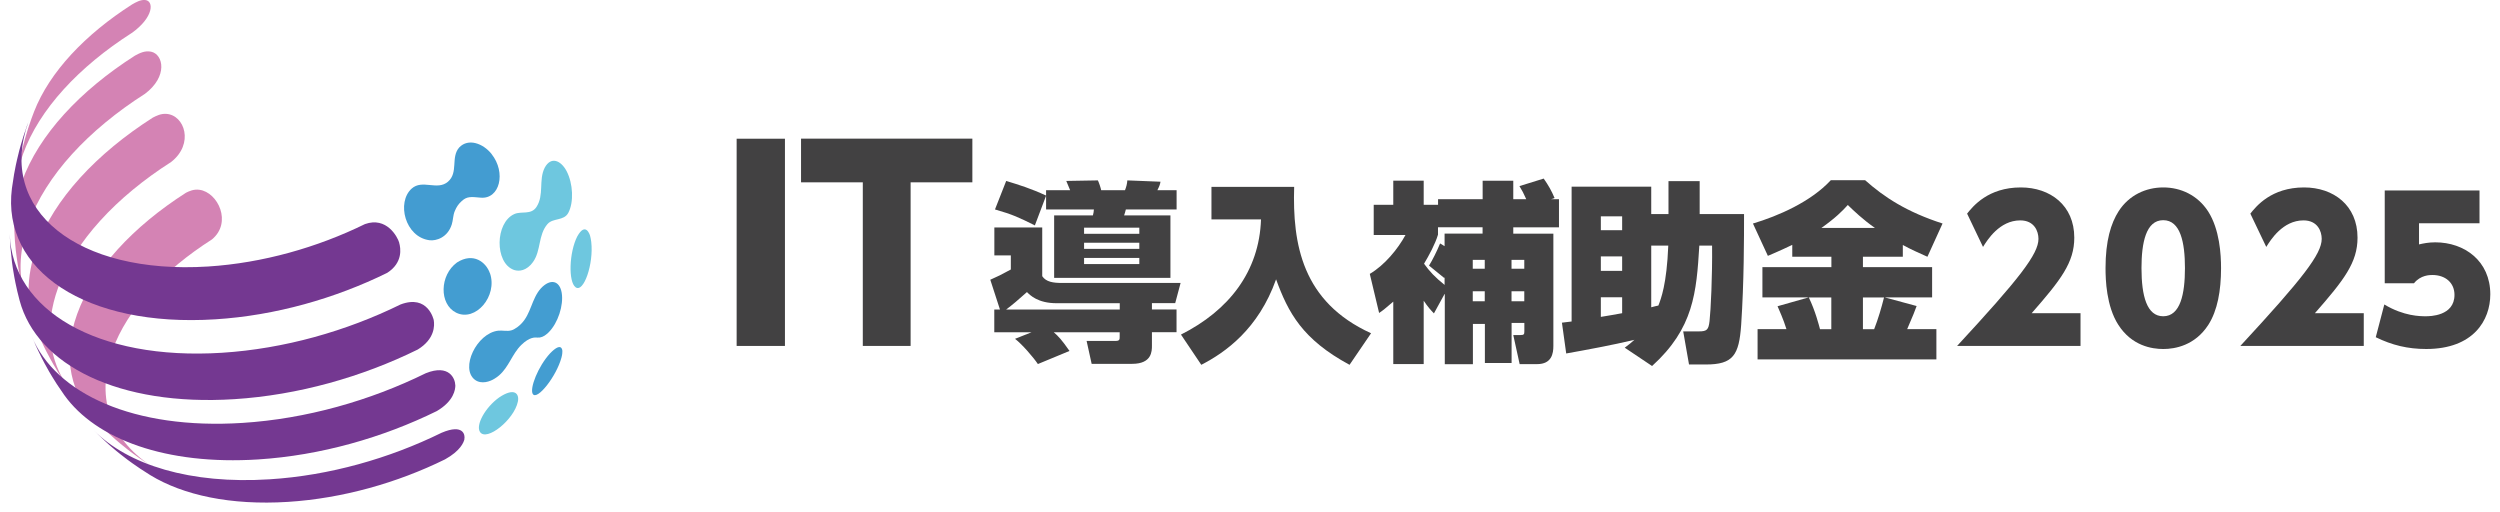
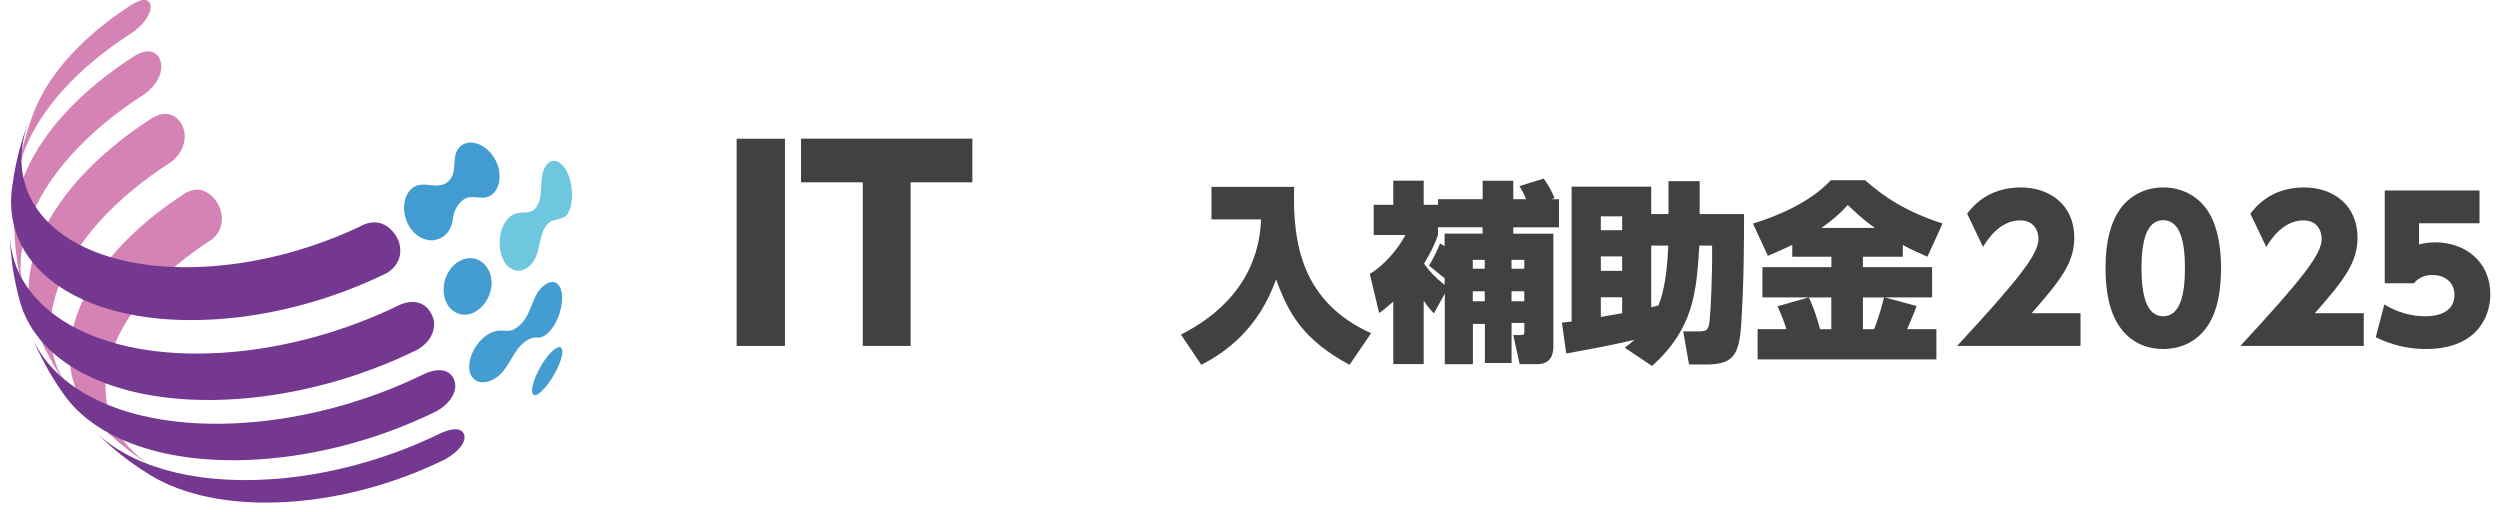
<svg xmlns="http://www.w3.org/2000/svg" width="259" height="53" viewBox="0 0 259 53" fill="none">
  <g clip-path="url(#clip0_5969_16367)">
    <path d="M13.652 3.421C15.939 1.782 15.976 0.079 15.024 -0.001C14.56 -0.037 14.095 0.223 13.681 0.461C8.844 3.551 5.134 7.449 3.529 11.571C3.442 11.802 3.325 12.105 3.245 12.329C2.948 13.188 2.875 13.397 2.606 14.328C2.345 15.288 2.345 15.31 2.222 15.829C2.011 16.79 2.011 16.811 1.917 17.331C1.844 17.771 1.757 18.356 1.691 18.796C1.808 17.887 2.033 16.941 2.381 15.974C4.059 11.311 8.198 6.9 13.652 3.414V3.421Z" fill="#D483B4" />
    <path d="M14.996 9.737C17.429 7.918 16.921 5.623 15.657 5.356C15.004 5.219 14.459 5.507 13.987 5.76C8.315 9.376 4.016 13.96 2.273 18.804C1.678 20.464 1.416 22.045 1.467 23.539C1.489 23.972 1.518 24.557 1.547 24.99C1.634 25.957 1.641 25.979 1.707 26.491C1.845 27.451 1.845 27.473 1.939 27.978C2.128 28.931 2.128 28.945 2.244 29.444C2.317 29.739 2.411 30.137 2.491 30.425C1.903 28.231 2.019 25.776 2.963 23.142C4.75 18.168 9.172 13.455 14.989 9.737H14.996Z" fill="#D483B4" />
    <path d="M17.725 16.785C20.136 14.908 19.133 11.912 17.224 11.797C16.657 11.761 16.2 11.999 15.829 12.186C10.012 15.904 5.59 20.617 3.796 25.591C2.67 28.724 2.714 31.611 3.738 34.102C3.869 34.405 4.036 34.802 4.174 35.105C4.588 35.986 4.595 36 4.827 36.455C5.285 37.314 5.292 37.335 5.546 37.776C6.047 38.613 6.055 38.635 6.338 39.068C6.57 39.414 6.875 39.869 7.115 40.208C5.089 37.371 4.58 33.806 6.011 29.835C7.754 24.992 12.06 20.401 17.725 16.785Z" fill="#D483B4" />
    <path d="M21.952 24.809C24.073 23.069 22.591 19.922 20.66 19.662C20.072 19.582 19.628 19.792 19.273 19.965C13.819 23.451 9.672 27.869 7.995 32.532C6.383 37.008 7.327 40.956 10.188 43.865C10.907 44.58 10.921 44.587 11.321 44.955C12.054 45.612 12.069 45.627 12.476 45.966C13.252 46.594 13.267 46.608 13.695 46.926C14.516 47.525 14.531 47.532 14.988 47.835C15.3 48.037 15.714 48.312 16.034 48.507C11.64 45.821 9.796 41.44 11.648 36.286C13.18 32.027 16.963 27.992 21.952 24.809Z" fill="#D483B4" />
    <path d="M41.35 25.134C41.524 25.726 41.749 27.22 40.115 28.267C34.72 30.923 28.511 32.692 22.316 33.081C8.903 33.933 0.153 28.029 1.235 19.511C1.293 19.07 1.387 18.486 1.46 18.045C1.641 17.078 1.649 17.056 1.765 16.544C1.997 15.569 2.004 15.555 2.15 15.043C2.418 14.148 2.469 13.96 2.789 13.043C2.876 12.812 2.985 12.509 3.072 12.285C3.028 12.401 2.978 12.523 2.941 12.639C-0.341 21.77 7.996 28.469 21.561 27.61C27.218 27.249 32.882 25.632 37.813 23.214C40.05 22.42 41.176 24.528 41.357 25.134" fill="#743891" />
    <path d="M44.936 33.168C45.03 33.724 45.052 35.131 43.273 36.214C37.514 39.051 30.884 40.935 24.275 41.354C12.322 42.112 3.84 37.846 2.032 31.133C1.959 30.837 1.857 30.447 1.785 30.151C1.64 29.508 1.538 29.017 1.48 28.685C1.32 27.725 1.313 27.711 1.247 27.198C1.168 26.541 1.117 26.044 1.088 25.697C1.059 25.264 1.022 24.686 1.008 24.246C1.262 32.114 10.027 37.369 23.004 36.546C29.439 36.135 35.887 34.301 41.493 31.544C44.347 30.461 44.928 33.132 44.936 33.161" fill="#743891" />
    <path d="M47.173 39.88C47.187 40.35 47.02 41.548 45.255 42.587C39.649 45.345 33.193 47.185 26.752 47.597C17.21 48.203 9.94 45.518 6.658 40.927C6.418 40.588 6.106 40.133 5.881 39.787C5.358 38.956 5.351 38.942 5.089 38.495C4.61 37.643 4.603 37.628 4.371 37.173C4.073 36.582 3.855 36.134 3.717 35.824C3.586 35.52 3.412 35.123 3.281 34.82C5.75 40.819 13.905 44.529 25.111 43.814C31.719 43.396 38.349 41.505 44.108 38.668C46.555 37.686 47.151 39.252 47.165 39.88" fill="#743891" />
    <path d="M48.117 45.491C48.044 45.83 47.703 46.703 46.105 47.591C41.174 50.017 35.495 51.634 29.831 51.995C23.905 52.37 18.974 51.302 15.569 49.223C15.256 49.021 14.835 48.761 14.523 48.551C13.688 47.981 13.673 47.967 13.23 47.642C12.439 47.036 12.424 47.021 12.01 46.682C11.255 46.047 11.248 46.032 10.855 45.671C10.115 44.978 10.107 44.964 9.723 44.581C13.259 48.169 19.722 50.183 27.936 49.656C34.13 49.266 40.346 47.49 45.749 44.834C48.044 43.859 48.197 45.101 48.109 45.484" fill="#743891" />
-     <path d="M61.254 25.07C61.515 27.344 60.469 30.369 59.634 29.762C58.865 29.206 58.959 26.16 59.801 24.5C60.651 22.97 61.087 24.269 61.13 24.421C61.167 24.55 61.225 24.81 61.254 25.063" fill="#6EC7DF" />
-     <path d="M53.652 41.607C53.267 43.484 50.406 45.772 49.73 44.754C49.258 44.04 50.275 42.199 51.713 41.174C53.318 40.099 53.819 40.799 53.652 41.607Z" fill="#6EC7DF" />
    <path d="M50.76 28.302C51.58 30.67 49.264 33.384 47.259 32.395C45.48 31.514 45.538 28.504 47.346 27.191C49.053 26.101 50.367 27.183 50.752 28.302H50.76Z" fill="#439DD1" />
    <path d="M58.168 37.044C57.652 38.986 55.626 41.556 55.19 40.805C54.863 40.235 55.735 37.968 56.991 36.604C58.146 35.413 58.255 36.2 58.262 36.365C58.262 36.488 58.262 36.705 58.168 37.044Z" fill="#439DD1" />
    <path d="M50.92 15.951C52.466 17.879 51.769 20.665 49.787 20.477C48.748 20.376 48.356 20.34 47.804 20.86C47.485 21.156 47.303 21.423 47.114 21.87C46.925 22.318 46.947 22.802 46.802 23.256C46.366 24.621 45.183 24.974 44.493 24.888C41.958 24.556 41.065 20.961 42.648 19.539C43.759 18.543 45.299 19.784 46.41 18.824C47.514 17.871 46.671 16.291 47.579 15.273C48.516 14.291 50.048 14.854 50.92 15.944" fill="#439CD1" />
    <path d="M58.194 30.34C58.405 31.632 57.802 33.465 56.851 34.418C56.771 34.497 56.713 34.548 56.691 34.57C56.343 34.873 56.009 35.003 55.682 34.974C55.442 34.952 54.868 34.894 54.004 35.739C53.06 36.663 52.719 38.02 51.702 38.893C51.535 39.038 51.412 39.117 51.23 39.233C50.795 39.514 49.88 39.853 49.204 39.348C47.643 38.172 49.379 34.512 51.615 34.259C52.073 34.209 52.53 34.353 52.98 34.223C53.031 34.209 53.467 34.072 53.975 33.566C55.021 32.534 55.065 30.946 56.038 29.87C57.011 28.838 57.977 29.047 58.194 30.34Z" fill="#439DD1" />
    <path d="M58.695 17.719C59.378 19.019 59.458 20.96 58.877 22.05C58.419 22.909 57.294 22.556 56.72 23.212C55.74 24.346 56.066 25.97 55.217 27.146C55.188 27.19 55.086 27.32 54.984 27.435C54.236 28.215 53.503 28.056 53.22 27.955C51.23 27.212 51.288 23.054 53.292 22.173C54.033 21.848 55.021 22.296 55.58 21.437C56.393 20.195 55.783 18.658 56.429 17.38C57.076 16.167 58.107 16.615 58.695 17.719Z" fill="#6EC7DF" />
    <path d="M224.109 36.157C222.948 36.157 220.856 35.84 219.454 33.645C218.213 31.711 218.133 28.975 218.133 27.777C218.133 24.94 218.692 23.128 219.498 21.872C220.566 20.219 222.308 19.418 224.117 19.418C225.925 19.418 227.668 20.219 228.757 21.894C229.963 23.771 230.101 26.384 230.101 27.777C230.101 30.094 229.737 32.166 228.779 33.66C227.392 35.797 225.329 36.157 224.124 36.157H224.109ZM224.109 32.765C225.896 32.765 226.361 30.433 226.361 27.777C226.361 25.12 225.896 22.811 224.109 22.811C222.323 22.811 221.858 25.142 221.858 27.777C221.858 30.672 222.417 32.765 224.109 32.765Z" fill="#424142" />
    <path d="M210.481 32.447H215.542V35.84H202.754C209.217 28.852 211.185 26.319 211.185 24.745C211.185 23.966 210.764 22.832 209.297 22.832C207.147 22.832 205.884 24.868 205.441 25.582L203.792 22.132C204.395 21.374 205.964 19.418 209.355 19.418C212.405 19.418 214.896 21.273 214.896 24.622C214.896 27.199 213.509 28.99 210.481 32.447Z" fill="#424142" />
    <path d="M201.249 23.151L199.681 26.601C198.795 26.204 197.93 25.821 197.132 25.381V26.601H193V27.677H200.167V30.809H195.251L198.562 31.704C198.424 32.101 198.199 32.679 197.582 34.101H200.61V37.234H182.085V34.101H185.077C184.735 33.004 184.35 32.203 184.154 31.726L187.386 30.809H182.586V27.677H189.732V26.601H185.679V25.367C184.358 26.002 183.791 26.226 183.152 26.507L181.605 23.158C184.213 22.378 187.589 20.92 189.674 18.668H193.225C195.193 20.422 197.538 21.96 201.256 23.158L201.249 23.151ZM195.185 30.817H193V34.108H194.161C194.583 33.033 194.924 31.856 195.185 30.817ZM189.724 34.108V30.817H187.393C188.076 32.231 188.439 33.69 188.555 34.108H189.717H189.724ZM194.241 23.613C192.978 22.732 192.055 21.837 191.431 21.238C190.872 21.858 190.189 22.552 188.7 23.613H194.241Z" fill="#424142" />
    <path d="M177.372 25.446H176.05C175.752 30.311 175.469 34.007 171.155 37.919L168.323 36.021C168.744 35.703 168.984 35.523 169.325 35.205C167.074 35.747 164.249 36.266 162.259 36.62L161.816 33.429C162.535 33.35 162.637 33.328 162.819 33.307V19.339H171.068V22.176H172.855V18.762H176.086V22.176H180.683C180.683 24.587 180.683 29.221 180.385 33.653C180.167 36.786 179.565 37.761 176.733 37.761H174.982L174.38 34.332H176.006C176.827 34.332 177.008 34.173 177.11 33.256C177.234 32.181 177.408 28.55 177.372 25.453V25.446ZM168.054 26.565H165.847V28.059H168.054V26.565ZM172.833 25.446H171.068V31.834C171.192 31.791 171.707 31.675 171.809 31.654C172.07 30.975 172.673 29.481 172.833 25.446ZM168.054 32.448V30.795H165.847V32.83C166.188 32.773 167.757 32.513 168.054 32.448ZM168.054 22.414H165.847V23.851H168.054V22.414Z" fill="#424142" />
    <path d="M149.659 30.454L148.555 32.468C148.192 32.085 147.952 31.832 147.495 31.154V37.715H144.343V31.248C143.479 31.984 143.319 32.128 142.876 32.424L141.91 28.375C143.435 27.48 144.822 25.798 145.607 24.347H142.317V21.214H144.343V18.717H147.495V21.214H148.983V20.637H153.602V18.724H156.775V20.637H158.119C157.821 19.98 157.719 19.778 157.414 19.28L159.927 18.5C160.392 19.157 160.748 19.778 161.053 20.514L160.69 20.637H161.51V23.553H156.775V24.21H160.929V35.846C160.929 36.604 160.77 37.723 159.245 37.723H157.436L156.775 34.712H157.502C157.887 34.712 157.923 34.633 157.923 34.316V33.456H156.601V37.607H153.834V33.558H152.593V37.73H149.68V30.468L149.659 30.454ZM153.82 26.924H152.578V27.841H153.82V26.924ZM153.82 30.172H152.578V31.212H153.82V30.172ZM148.976 23.553V24.311C148.693 25.271 148.032 26.484 147.531 27.321C148.09 28.101 148.678 28.736 149.659 29.515V28.736L149.615 28.793L148.047 27.516C148.388 26.974 148.867 26.022 149.194 25.22L149.659 25.502V24.203H153.595V23.546H148.976V23.553ZM157.916 26.924H156.594V27.841H157.916V26.924ZM157.916 30.172H156.594V31.212H157.916V30.172Z" fill="#424142" />
    <path d="M125.507 22.73V19.359H134.076C133.894 25.286 134.896 31.27 142.042 34.525L139.813 37.795C134.933 35.16 133.466 32.41 132.202 28.938C130.372 34.085 126.966 36.503 124.454 37.795L122.348 34.662C127.308 32.165 130.459 28.137 130.641 22.73H125.499H125.507Z" fill="#424142" />
-     <path d="M108.374 21.69V20.276L107.212 23.351C105.564 22.535 104.947 22.232 103.08 21.698L104.242 18.745C105.607 19.164 106.791 19.525 108.374 20.261V19.705H110.865C110.807 19.568 110.524 18.89 110.466 18.745L113.741 18.688C113.864 18.947 114.039 19.467 114.082 19.705H116.551C116.689 19.344 116.769 19.048 116.791 18.688L120.226 18.825C120.182 19.084 120.146 19.222 119.906 19.705H121.896V21.698H116.638C116.617 21.799 116.5 22.217 116.457 22.318H121.257V28.786H109.209V22.318H113.225C113.305 22.001 113.305 21.957 113.327 21.698H108.389L108.374 21.69ZM118.033 25.148H112.31V25.783H118.033V25.148ZM118.033 23.589H112.31V24.224H118.033V23.589ZM118.033 26.722H112.31V27.357H118.033V26.722ZM103.015 32.07H103.596L102.594 28.981C103.538 28.562 103.56 28.541 104.722 27.92V26.462H103.015V23.567H107.975V28.613C108.374 29.212 109.122 29.313 110.001 29.313H122.31L121.751 31.406H119.34V32.063H121.889V34.416H119.34V35.817C119.34 36.373 119.34 37.694 117.292 37.694H113.095L112.572 35.319H115.6C115.999 35.319 115.999 35.138 115.999 34.9V34.424H109.173C109.652 34.842 109.979 35.182 110.8 36.358L107.525 37.715C107.06 37.015 105.862 35.636 105.157 35.102L106.864 34.424H103.008V32.07H103.015ZM104.22 32.07H116.007V31.413H109.464C107.517 31.413 106.711 30.576 106.392 30.259C105.426 31.118 104.947 31.536 104.22 32.078V32.07Z" fill="#424142" />
    <path d="M94.339 18.889V35.838H89.386V18.889H82.988V14.363H100.737V18.889H94.339Z" fill="#424142" />
    <path d="M76.316 14.371H81.32V35.839H76.316V14.371Z" fill="#424142" />
    <path d="M244.886 32.447V35.84H232.098C238.561 28.852 240.529 26.319 240.529 24.745C240.529 23.966 240.108 22.832 238.641 22.832C236.491 22.832 235.228 24.868 234.785 25.582L233.136 22.132C233.739 21.374 235.307 19.418 238.699 19.418C241.749 19.418 244.24 21.273 244.24 24.622C244.24 27.199 242.853 28.99 239.824 32.447H244.886Z" fill="#424142" />
    <path d="M256.869 23.127H250.61V25.321C251.053 25.22 251.575 25.105 252.294 25.105C255.323 25.105 257.995 27.039 257.995 30.49C257.995 33.161 256.267 36.156 251.35 36.156C249.44 36.156 247.814 35.759 246.129 34.936L247.015 31.544C249.041 32.764 250.748 32.764 251.314 32.764C251.699 32.764 254.284 32.764 254.284 30.547C254.284 29.313 253.362 28.49 251.997 28.49C251.735 28.49 250.769 28.49 250.087 29.349H247.058V19.734H256.877V23.127H256.869Z" fill="#424142" />
  </g>
  <defs>
    <clipPath id="clip0_5969_16367">
      <rect width="256.987" height="52.066" fill="white" transform="translate(1.008)" />
    </clipPath>
  </defs>
</svg>